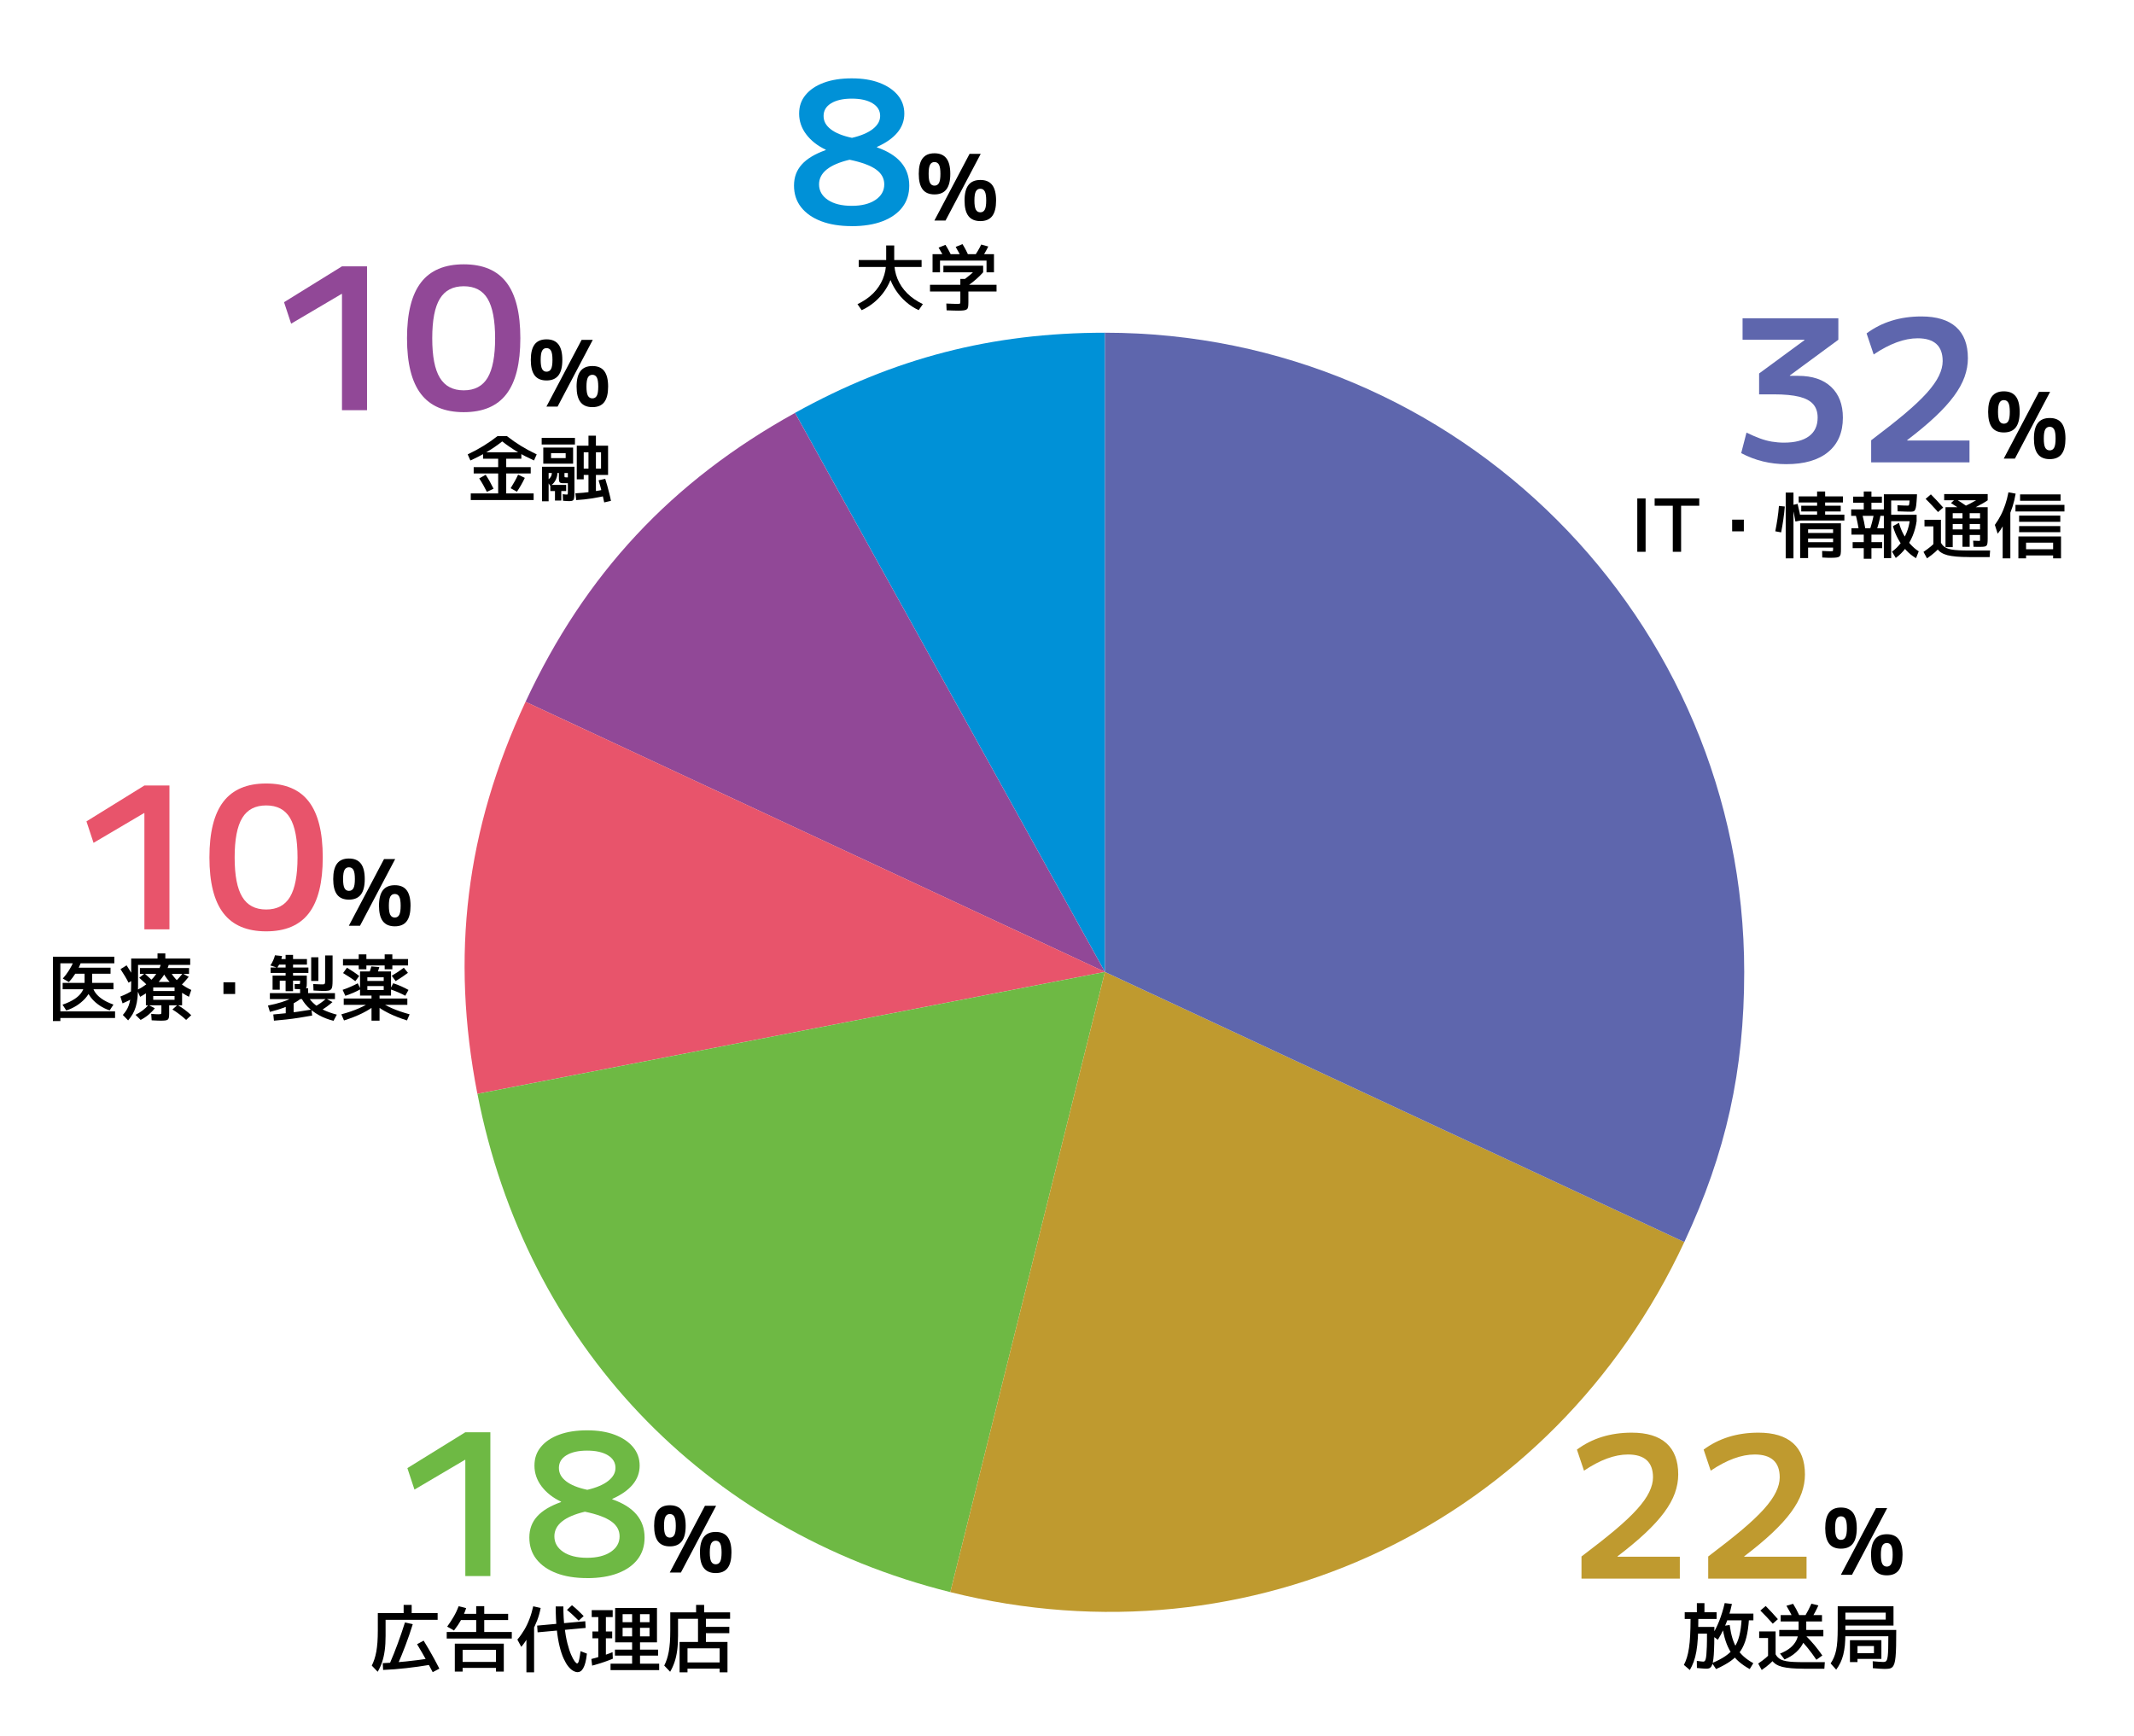
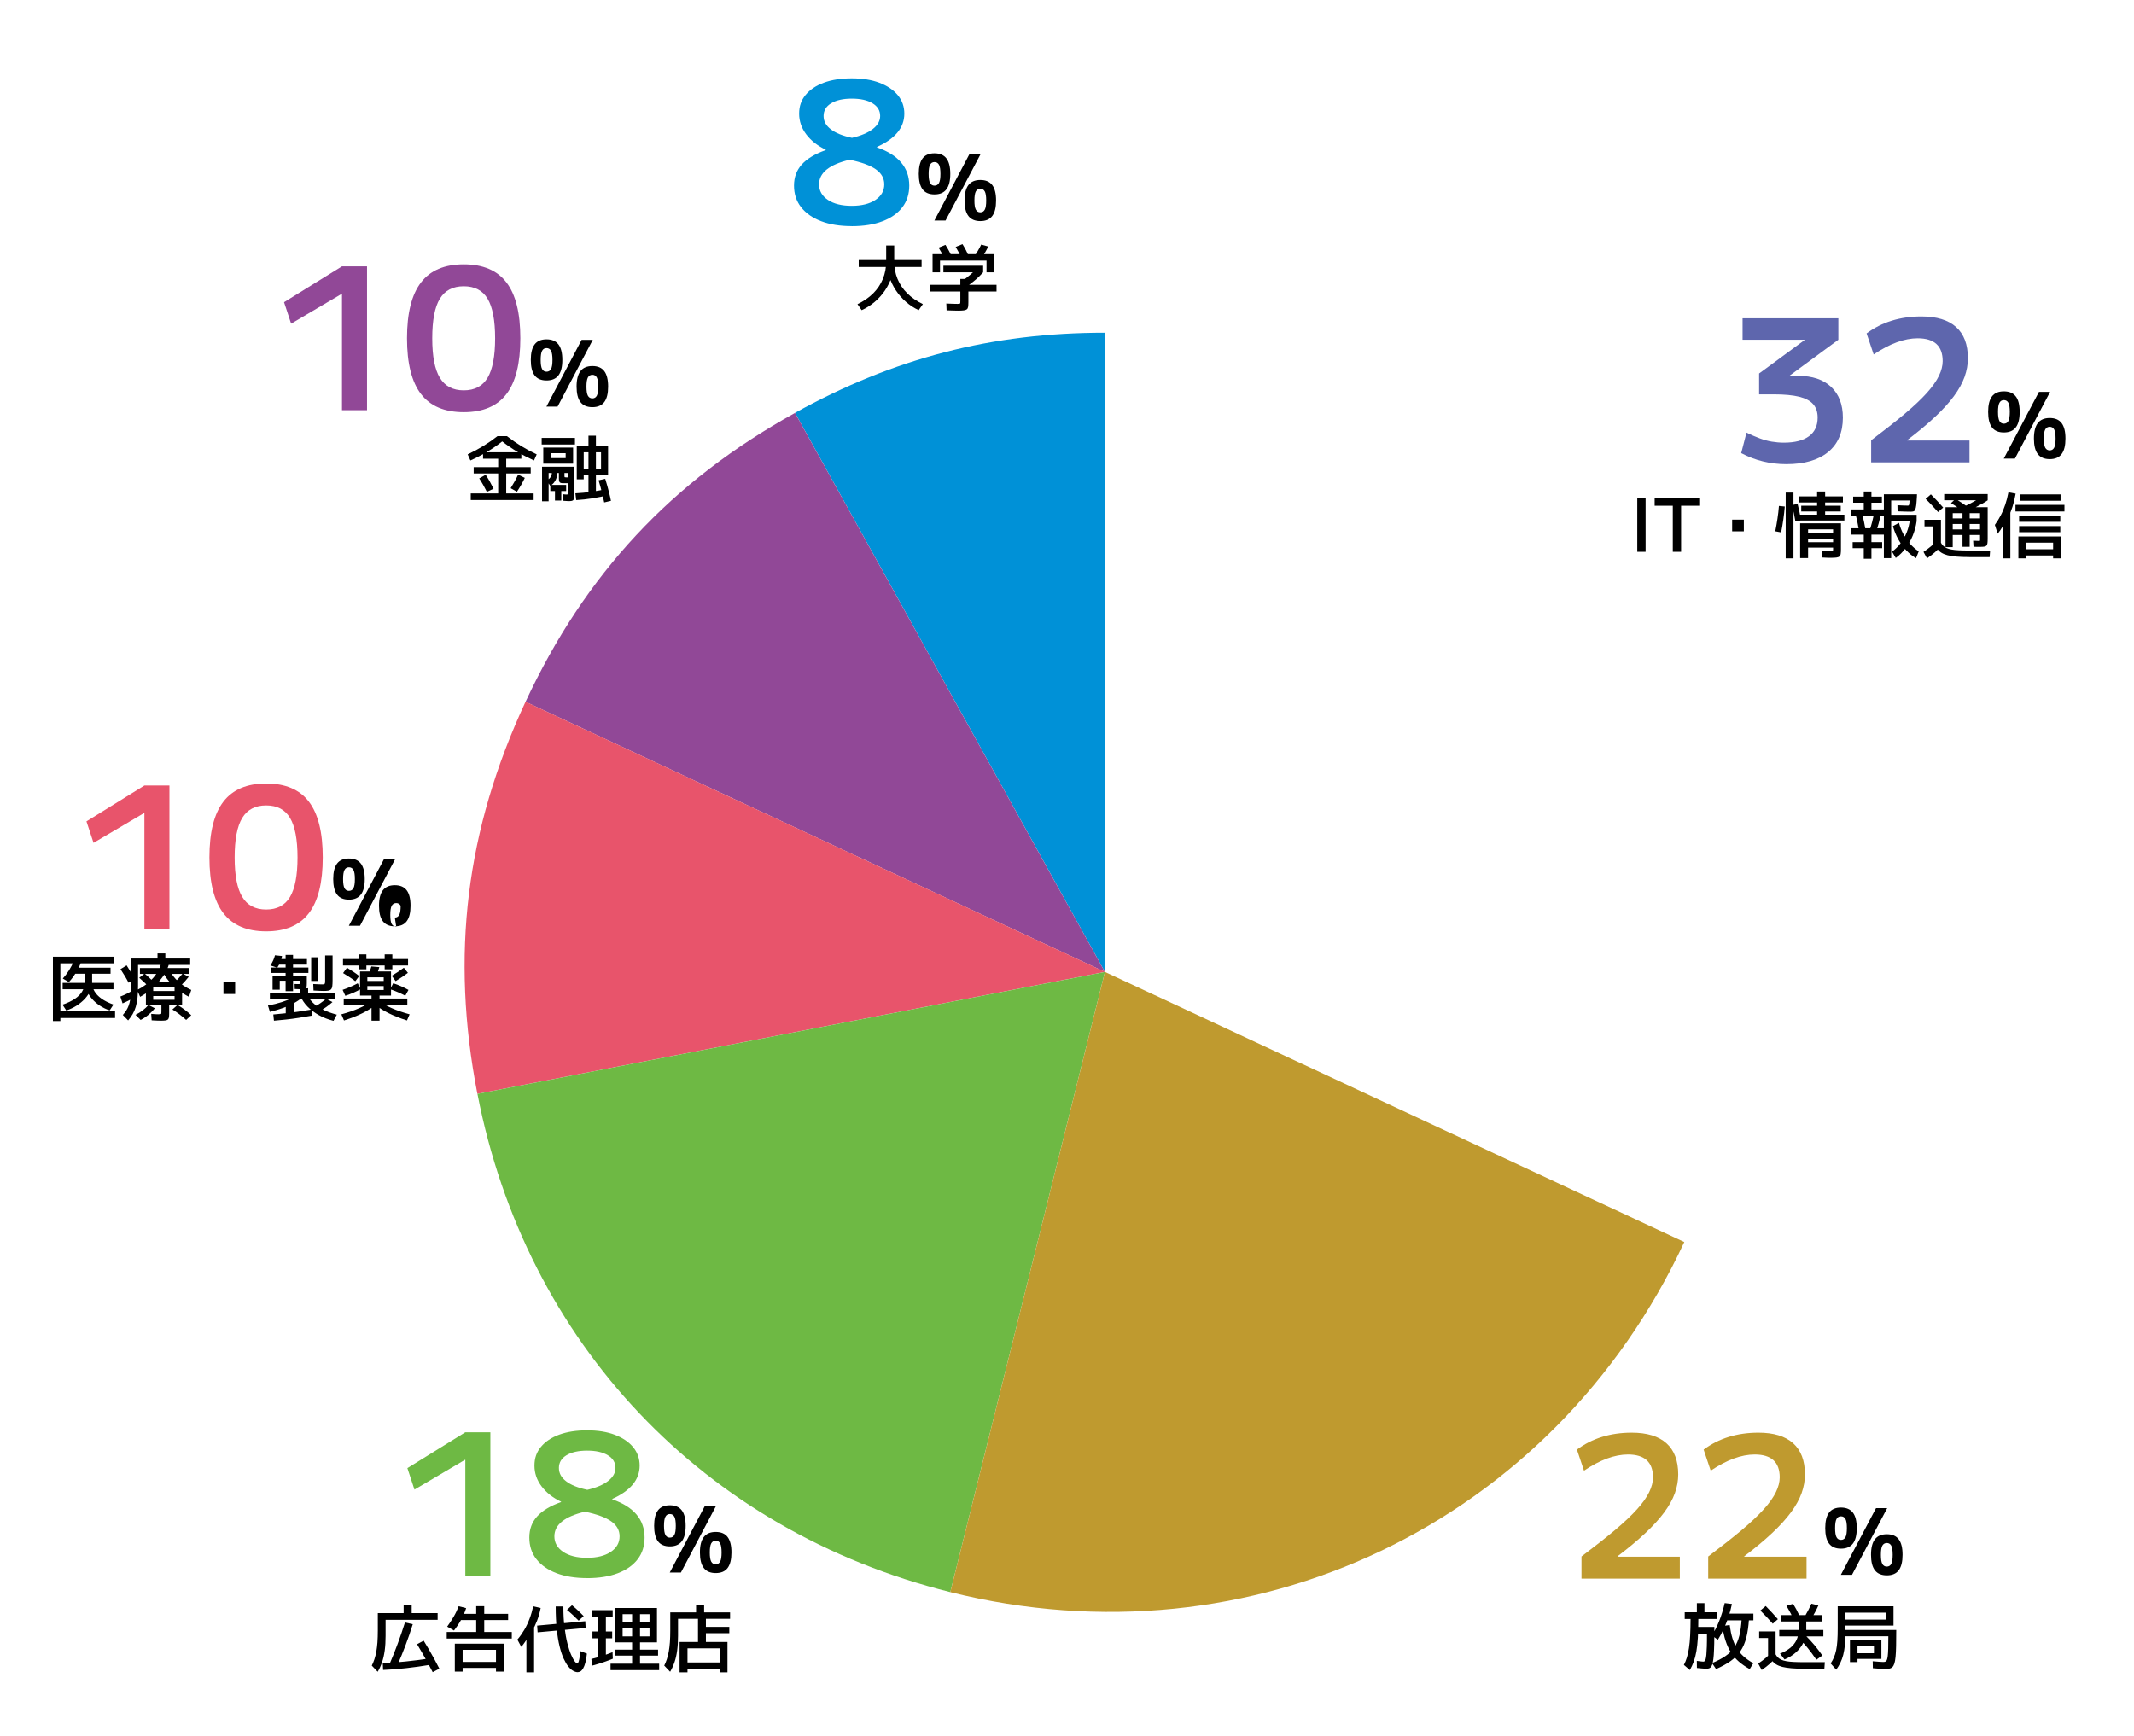
<svg xmlns="http://www.w3.org/2000/svg" id="_レイヤー_1" data-name="レイヤー_1" width="467" height="380" version="1.1" viewBox="0 0 467 380">
  <defs>
    <style>
      .st0 {
        fill: #914897;
      }

      .st1 {
        fill: #e8546b;
      }

      .st2 {
        fill: #bf9a2f;
      }

      .st3 {
        fill: #5e66ad;
      }

      .st4 {
        fill: #6eb944;
      }

      .st5 {
        fill: #0091d7;
      }
    </style>
  </defs>
  <g>
    <path class="st5" d="M241.8,212.72l-67.82-122.36c21.62-11.99,43.1-17.54,67.82-17.54v139.9Z" />
    <path class="st0" d="M241.8,212.72l-126.79-59.12c13.06-28.01,31.94-48.25,58.97-63.23l67.82,122.36Z" />
    <path class="st1" d="M241.8,212.72l-137.33,26.69c-5.9-30.34-2.52-57.81,10.54-85.82l126.79,59.12Z" />
    <path class="st4" d="M241.8,212.72l-33.84,135.74c-53.98-13.46-92.87-54.44-103.48-109.05l137.33-26.69Z" />
    <path class="st2" d="M241.8,212.72l126.79,59.12c-28.73,61.62-94.66,93.07-160.63,76.62l33.84-135.74Z" />
-     <path class="st3" d="M241.8,212.72V72.82c77.26,0,139.9,62.63,139.9,139.9,0,21.63-3.96,39.52-13.11,59.12l-126.79-59.12Z" />
  </g>
  <g>
    <path d="M358.3,120.77v-11.68h1.82v11.68h-1.82Z" />
    <path d="M366.07,120.77v-10.08h-3.97v-1.6h9.76v1.6h-3.97v10.08h-1.82Z" />
    <path d="M379.06,116.29v-2.56h2.56v2.56h-2.56Z" />
    <path d="M389.78,116.52l-1.28-.24c.18-.91.34-1.83.48-2.76s.25-1.86.32-2.79l1.28.13c-.08.94-.18,1.89-.32,2.85-.14.96-.3,1.9-.48,2.82ZM390.78,122.21v-14.4h1.7v14.4h-1.7ZM392.9,114.13c-.1-.58-.21-1.17-.33-1.78-.12-.61-.25-1.21-.39-1.8l1.2-.27c.15.59.29,1.19.42,1.82s.24,1.22.34,1.8l-1.23.24ZM393.46,113.92v-1.28h4.19v-.7h-3.47v-1.25h3.47v-.72h-4.03v-1.33h4.03v-1.07h1.76v1.07h3.89v1.33h-3.89v.72h3.41v1.25h-3.41v.7h4.21v1.28h-10.16ZM393.94,122.13v-7.6h8.93v5.68c0,.43-.02.77-.06,1.02-.04.26-.14.44-.28.56-.14.12-.36.19-.64.23-.28.04-.66.06-1.14.06-.17,0-.4,0-.7,0-.29,0-.72-.02-1.27-.06l-.03-1.44c.46.02.82.04,1.1.05.27.01.49.02.66.02.21,0,.37,0,.46-.02.09-.01.14-.05.16-.1.02-.06.02-.16.02-.31v-.37h-5.47v-1.18h5.47v-.8h-5.47v-1.22h5.47v-.8h-5.47v6.29h-1.73Z" />
    <path d="M405.11,112.9v-1.41h2.75v-1.47h-2.32v-1.33h2.32v-1.12h1.68v1.12h2.29v1.33h-2.29v1.47h2.83v1.41h-7.26ZM407.86,122.29v-2.32h-2.43v-1.31h2.43v-1.65h-2.69v-1.39h7.2v1.39h-2.83v1.65h2.35v1.31h-2.35v2.32h-1.68ZM406.87,116.42c-.11-.64-.23-1.29-.36-1.94-.13-.66-.28-1.29-.44-1.91l1.38-.37c.16.63.31,1.27.45,1.92.14.65.26,1.3.37,1.95l-1.39.35ZM410.49,116.52l-1.38-.37c.21-.59.41-1.22.58-1.9s.33-1.38.46-2.1l1.46.26c-.14.74-.3,1.45-.49,2.15s-.4,1.35-.63,1.96ZM412.26,122.15v-13.97h7.25l-.03.67c-.04.74-.09,1.31-.14,1.74-.05.42-.13.73-.22.94s-.21.33-.36.38c-.15.05-.34.08-.58.08-.27,0-.65,0-1.14-.02-.5-.02-1.09-.03-1.78-.06l-.03-1.33c.49.02.94.04,1.34.06.4.02.7.02.9.02.08,0,.15,0,.19-.02.04-.02.08-.06.1-.12.03-.06.05-.17.07-.33.02-.15.04-.37.06-.65h-4.03v3.12h5.57v1.41h-5.57v8.08h-1.6ZM414.87,122.12l-.82-1.39c.71-.51,1.34-1.13,1.88-1.84.54-.71.98-1.51,1.33-2.38.35-.87.58-1.8.7-2.79l1.47.35c-.16,1.12-.45,2.18-.86,3.18-.41,1-.93,1.91-1.55,2.73s-1.34,1.54-2.15,2.14ZM419.29,122.16c-.76-.44-1.47-1.01-2.13-1.71-.66-.7-1.24-1.51-1.74-2.41-.5-.9-.9-1.86-1.18-2.89l1.33-.72c.22.86.55,1.7.98,2.5.43.8.93,1.52,1.5,2.16.58.64,1.19,1.17,1.84,1.58l-.59,1.49Z" />
    <path d="M421.7,122.2l-.77-1.41c.61-.41,1.15-.81,1.64-1.22s.93-.85,1.34-1.32l.94,1.17c-.41.49-.86.96-1.38,1.42-.51.45-1.1.91-1.78,1.37ZM423.1,119.25v-4.05h-1.95v-1.44h3.6v5.49h-1.65ZM424.12,112.07c-.45-.5-.9-.99-1.34-1.47s-.91-.95-1.38-1.41l1.15-.99c.46.46.91.93,1.36,1.41.45.48.89.97,1.33,1.47l-1.12.99ZM430.9,121.92c-1.04,0-1.95-.03-2.73-.1s-1.43-.17-1.97-.3c-.54-.14-.99-.33-1.36-.56s-.67-.52-.91-.86-.45-.75-.62-1.22l1.41-.14c.15.28.32.52.52.71s.44.36.73.5c.29.13.65.24,1.09.32s.98.14,1.62.17c.64.03,1.41.05,2.3.05h4.53l-.1,1.44h-4.51ZM425.46,109.49v-1.36h9.52v1.36h-9.52ZM425.75,119.73v-8.72h9.23v6.88c0,.42-.02.75-.05.99-.03.25-.1.42-.21.54s-.27.18-.5.22c-.22.03-.53.05-.93.05-.14,0-.34,0-.6,0-.26,0-.53-.01-.81-.02l-.08-1.33c.34.01.62.02.85.03.22.01.36.02.4.02.1,0,.16,0,.2-.02.04-.02.06-.06.06-.13,0-.07,0-.18,0-.34v-.82h-5.98v-1.22h5.98v-1.18h-5.98v-1.22h5.98v-1.15h-2.27v7.36h-1.57v-7.36h-2.14v7.44h-1.6ZM429.67,111.92c-.47-.33-.93-.65-1.38-.95-.45-.3-.9-.59-1.34-.86l.99-.93c.44.27.88.55,1.34.85s.92.61,1.38.94l-.99.94ZM430.78,111.73l-1.14-.8c.53-.23,1.04-.48,1.53-.73.48-.25.94-.5,1.36-.75.42-.25.8-.49,1.13-.73l1.33.77c-.23.17-.58.39-1.03.65-.45.26-.96.53-1.51.82s-1.11.54-1.66.78Z" />
    <path d="M437.16,116.8l-.61-1.92c.49-.67.92-1.38,1.3-2.11s.7-1.52.98-2.34c.28-.83.51-1.72.69-2.68l1.58.29c-.17,1.01-.4,1.97-.69,2.87-.29.9-.62,1.72-.99,2.46l-.08-.37c-.12.32-.26.65-.42.99-.17.34-.35.69-.54,1.03-.2.35-.4.67-.61.98-.21.3-.41.57-.6.81ZM438.26,122.21v-10.21h1.68v10.21h-1.68ZM441.06,111.94v-1.44h10.72v1.44h-10.72ZM441.7,122.21v-4.8h9.33v4.8h-1.73v-.64h-5.92v-1.36h5.92v-1.44h-5.92v3.44h-1.68ZM441.86,114.21v-1.36h9.01v1.36h-9.01ZM441.86,116.48v-1.34h9.01v1.34h-9.01ZM442.07,109.6v-1.39h8.86v1.39h-8.86Z" />
  </g>
  <g>
    <path class="st3" d="M390.92,101.59c-3.54,0-6.83-.8-9.88-2.42l1.16-4.49c1.06.52,2.04.94,2.93,1.27.89.33,1.77.57,2.63.71.86.14,1.74.22,2.63.22,2.39,0,4.21-.47,5.48-1.4,1.26-.93,1.9-2.29,1.9-4.08,0-1.21-.32-2.18-.97-2.93-.65-.75-1.67-1.29-3.06-1.64-1.4-.34-3.24-.52-5.54-.52h-3.24v-4.57l9.92-7.29v-.09h-13.54v-4.7h20.96v4.7l-10.61,7.81v.09h1.81c3.11,0,5.51.81,7.22,2.42,1.71,1.61,2.57,3.85,2.57,6.73,0,3.25-1.08,5.76-3.23,7.53-2.16,1.77-5.21,2.65-9.14,2.65Z" />
    <path class="st3" d="M409.47,96.37c2.9-2.19,5.36-4.13,7.38-5.82,2.01-1.7,3.62-3.22,4.83-4.57,1.21-1.35,2.08-2.59,2.63-3.73.55-1.14.82-2.21.82-3.21,0-3.33-1.83-5-5.48-5-2.9,0-6.11,1.18-9.62,3.54l-1.55-4.61c3.33-2.47,7.33-3.71,11.99-3.71,3.33,0,5.87.77,7.59,2.31,1.72,1.54,2.59,3.82,2.59,6.84,0,1.35-.24,2.71-.73,4.08-.49,1.37-1.27,2.77-2.33,4.21-1.06,1.44-2.44,2.95-4.12,4.53-1.68,1.58-3.72,3.28-6.1,5.09v.09h13.63v4.79h-21.52v-4.79Z" />
    <path d="M438.52,94.65c-1.17,0-2.04-.37-2.6-1.11-.56-.74-.84-1.87-.84-3.39s.28-2.65.84-3.39c.56-.74,1.43-1.11,2.6-1.11s2.04.37,2.61,1.11c.57.74.85,1.87.85,3.39s-.28,2.65-.85,3.39c-.57.74-1.44,1.11-2.61,1.11ZM438.52,92.73c.45,0,.78-.2.99-.59.21-.39.31-1.06.31-1.99s-.1-1.6-.31-1.99c-.21-.39-.54-.59-.99-.59s-.76.2-.97.59c-.21.39-.31,1.06-.31,1.99s.1,1.6.31,1.99c.21.39.53.59.97.59ZM438.5,100.37l7.7-14.6h2.44l-7.7,14.6h-2.44ZM448.56,100.49c-1.17,0-2.04-.37-2.61-1.11-.57-.74-.85-1.87-.85-3.39s.28-2.65.85-3.39c.57-.74,1.44-1.11,2.61-1.11s2.04.37,2.6,1.11c.56.74.84,1.87.84,3.39s-.28,2.65-.84,3.39c-.56.74-1.43,1.11-2.6,1.11ZM448.56,98.57c.44,0,.76-.2.97-.59.21-.39.31-1.06.31-1.99s-.1-1.6-.31-1.99c-.21-.39-.53-.59-.97-.59s-.78.2-.99.59c-.21.39-.31,1.06-.31,1.99s.1,1.6.31,1.99c.21.39.54.59.99.59Z" />
  </g>
  <g>
    <path d="M369.8,365.51l-1.3-1.12c.26-.48.47-1.02.66-1.62s.33-1.29.45-2.07c.12-.78.21-1.7.26-2.74s.09-2.25.09-3.62h-1.28v-1.47h2.66v-2h1.66v2h2.66v1.47h-4c0,1.58-.04,2.95-.1,4.1-.07,1.16-.18,2.16-.33,3.01-.15.85-.34,1.59-.58,2.24-.24.65-.52,1.25-.85,1.82ZM373.45,365.22c-.11,0-.28,0-.51-.02-.24-.02-.49-.03-.78-.06s-.55-.05-.81-.08l-.02-1.55c.32.04.61.08.87.11.26.03.43.05.52.05.12,0,.22-.03.31-.1s.17-.21.23-.43c.06-.22.12-.55.16-.99.04-.44.07-1.04.1-1.78s.03-1.69.03-2.82h-2.7v-1.47h4.32c0,1.4-.01,2.59-.03,3.59-.02,1-.06,1.83-.1,2.5-.05.67-.11,1.21-.2,1.62-.08.41-.19.72-.32.92-.13.2-.28.34-.46.41s-.38.1-.62.1ZM375.93,358.9l-1.3-.99c.59-.89,1.12-1.92,1.59-3.11.47-1.19.88-2.5,1.21-3.94l1.58.19c-.18.91-.42,1.82-.73,2.75-.3.93-.66,1.83-1.06,2.7-.4.87-.83,1.67-1.3,2.41ZM375.54,365.3l-.88-1.31c1.16-.48,2.14-.99,2.94-1.54.79-.54,1.44-1.17,1.93-1.89.49-.71.86-1.58,1.11-2.59.25-1.01.42-2.23.5-3.66l1.6.05c-.1,1.56-.29,2.9-.58,4.04-.29,1.14-.71,2.12-1.26,2.94s-1.26,1.55-2.14,2.18-1.96,1.22-3.22,1.78ZM382.9,365.3c-.91-.5-1.7-1.05-2.37-1.63s-1.25-1.25-1.72-1.99c-.47-.74-.87-1.59-1.18-2.54-.31-.95-.55-2.04-.74-3.26l1.63-.22c.15,1.11.35,2.09.61,2.93s.59,1.59.99,2.23.9,1.22,1.48,1.74,1.28,1,2.09,1.46l-.8,1.3ZM377.31,354.63v-1.47h6.4v1.47h-6.4Z" />
    <path d="M385.53,365.5l-.77-1.41c.61-.41,1.16-.81,1.64-1.22s.93-.85,1.34-1.32l.94,1.17c-.41.49-.86.96-1.38,1.42-.51.45-1.1.91-1.78,1.37ZM386.92,362.55v-4.05h-1.95v-1.44h3.6v5.49h-1.65ZM387.95,355.37c-.45-.5-.9-.99-1.34-1.47-.45-.48-.91-.95-1.38-1.41l1.17-.99c.46.46.91.93,1.35,1.41s.88.97,1.32,1.47l-1.12.99ZM394.73,365.22c-1.05,0-1.96-.03-2.73-.1s-1.43-.17-1.97-.3c-.54-.14-.99-.33-1.36-.56-.37-.23-.67-.52-.91-.86-.24-.34-.45-.75-.62-1.22l1.41-.14c.15.28.32.52.52.71s.44.36.73.5c.29.13.65.24,1.09.32.44.08.98.14,1.62.17.64.03,1.41.05,2.3.05h4.53l-.1,1.44h-4.51ZM389.37,358.15v-1.41h9.65v1.41h-9.65ZM390.52,363.19l-.98-1.28c.91-.35,1.66-.78,2.26-1.27.6-.5,1.05-1.07,1.35-1.71.3-.65.45-1.37.45-2.18v-1.87h-3.92v-1.39h9.04v1.39h-3.44v1.87c0,.94-.19,1.82-.58,2.65-.38.83-.93,1.56-1.64,2.21-.71.65-1.56,1.18-2.55,1.59ZM392.27,353.93c-.2-.44-.42-.87-.65-1.29-.23-.42-.46-.82-.68-1.19l1.46-.43c.23.37.46.77.69,1.19.22.42.44.85.64,1.29l-1.46.43ZM397.5,363.27c-.63-.93-1.25-1.77-1.86-2.53-.61-.76-1.2-1.41-1.77-1.97l1.2-.88c.69.68,1.35,1.4,1.98,2.14.62.75,1.21,1.52,1.75,2.3l-1.3.93ZM396.44,354.22l-1.5-.4c.28-.47.54-.95.79-1.43.25-.49.48-.95.68-1.4l1.52.38c-.2.46-.43.93-.69,1.42s-.52.96-.8,1.43Z" />
    <path d="M401.83,365.43l-1.22-1.36c.29-.43.53-.87.73-1.34s.36-.99.48-1.57c.12-.58.21-1.26.26-2.02.05-.77.08-1.67.08-2.72v-4.86h12.21v4.22h-10.53v-1.31h8.83v-1.52h-8.83v4.59c0,.94-.04,1.79-.11,2.55-.08.76-.2,1.46-.36,2.1s-.38,1.22-.63,1.74c-.26.53-.56,1.03-.91,1.5ZM412.36,365.27c-.2,0-.52-.01-.96-.04-.44-.03-.96-.07-1.55-.12l-.03-1.52c.5.04.95.08,1.36.11.41.03.71.05.91.05s.35-.02.49-.07c.13-.05.24-.17.33-.35.08-.19.15-.48.2-.89s.08-.96.1-1.66c.02-.7.03-1.59.03-2.66h-10.27v-1.38h12c0,1.37-.01,2.53-.03,3.49-.02.96-.06,1.75-.12,2.38s-.15,1.12-.26,1.48c-.12.36-.27.63-.46.8-.19.17-.43.28-.71.32-.28.04-.62.06-1.02.06ZM404.84,363.78v-4.8h6.88v4.1h-5.23v-1.25h3.6v-1.57h-3.6v3.52h-1.65Z" />
  </g>
  <g>
    <path class="st2" d="M346.08,340.67c2.9-2.19,5.36-4.13,7.38-5.82,2.01-1.7,3.62-3.22,4.83-4.57,1.21-1.35,2.08-2.59,2.63-3.73.55-1.14.82-2.21.82-3.21,0-3.33-1.83-5-5.48-5-2.9,0-6.11,1.18-9.62,3.54l-1.55-4.61c3.33-2.47,7.33-3.71,11.99-3.71,3.33,0,5.87.77,7.59,2.31,1.72,1.54,2.59,3.82,2.59,6.84,0,1.35-.24,2.71-.73,4.08-.49,1.37-1.27,2.77-2.33,4.21-1.06,1.44-2.44,2.95-4.12,4.53-1.68,1.58-3.72,3.28-6.1,5.09v.09h13.63v4.79h-21.52v-4.79Z" />
    <path class="st2" d="M373.81,340.67c2.9-2.19,5.36-4.13,7.38-5.82,2.01-1.7,3.62-3.22,4.83-4.57,1.21-1.35,2.08-2.59,2.63-3.73.55-1.14.82-2.21.82-3.21,0-3.33-1.83-5-5.48-5-2.9,0-6.11,1.18-9.62,3.54l-1.55-4.61c3.33-2.47,7.33-3.71,11.99-3.71,3.33,0,5.87.77,7.59,2.31,1.72,1.54,2.59,3.82,2.59,6.84,0,1.35-.24,2.71-.73,4.08-.49,1.37-1.27,2.77-2.33,4.21-1.06,1.44-2.44,2.95-4.12,4.53-1.68,1.58-3.72,3.28-6.1,5.09v.09h13.63v4.79h-21.52v-4.79Z" />
    <path d="M402.87,338.95c-1.17,0-2.04-.37-2.6-1.11-.56-.74-.84-1.87-.84-3.39s.28-2.65.84-3.39c.56-.74,1.43-1.11,2.6-1.11s2.04.37,2.61,1.11c.57.74.85,1.87.85,3.39s-.28,2.65-.85,3.39c-.57.74-1.44,1.11-2.61,1.11ZM402.87,337.03c.45,0,.78-.2.99-.59.21-.39.31-1.06.31-1.99s-.1-1.6-.31-1.99c-.21-.39-.54-.59-.99-.59s-.76.2-.97.59c-.21.39-.31,1.06-.31,1.99s.1,1.6.31,1.99c.21.39.53.59.97.59ZM402.85,344.67l7.7-14.6h2.44l-7.7,14.6h-2.44ZM412.91,344.79c-1.17,0-2.04-.37-2.61-1.11-.57-.74-.85-1.87-.85-3.39s.28-2.65.85-3.39c.57-.74,1.44-1.11,2.61-1.11s2.04.37,2.6,1.11c.56.74.84,1.87.84,3.39s-.28,2.65-.84,3.39c-.56.74-1.43,1.11-2.6,1.11ZM412.91,342.87c.44,0,.76-.2.97-.59.21-.39.31-1.06.31-1.99s-.1-1.6-.31-1.99c-.21-.39-.53-.59-.97-.59s-.78.2-.99.59c-.21.39-.31,1.06-.31,1.99s.1,1.6.31,1.99c.21.39.54.59.99.59Z" />
  </g>
  <g>
    <path d="M82.64,365.88l-1.28-1.34c.21-.42.4-.87.57-1.38.17-.5.3-1.06.42-1.67.11-.61.19-1.3.25-2.06.05-.76.08-1.6.08-2.54v-3.84h5.65v-1.79h1.76v1.79h5.68v1.47h-11.39v3.49c0,1.19-.06,2.27-.19,3.22-.13.95-.32,1.8-.58,2.56-.26.76-.58,1.46-.96,2.1ZM83.84,365.5l-.08-1.49c1.6-.06,3.27-.19,5.02-.37,1.74-.18,3.5-.4,5.26-.67l.14,1.39c-1.8.3-3.57.55-5.3.74-1.73.2-3.41.33-5.03.39ZM86.97,364.44l-1.63-.46c.58-1.32,1.14-2.74,1.7-4.26.56-1.51,1.09-3.06,1.58-4.62l1.71.38c-.49,1.58-1.02,3.13-1.6,4.65-.58,1.52-1.16,2.96-1.76,4.31ZM94.69,365.98c-.32-.63-.67-1.3-1.06-2.01-.39-.71-.79-1.42-1.19-2.13-.41-.71-.79-1.37-1.17-1.98l1.44-.78c.38.62.78,1.28,1.19,1.99.41.71.81,1.42,1.2,2.14.39.71.74,1.38,1.05,2l-1.46.77Z" />
    <path d="M97.76,358.62v-1.44h6.45v-2.61h-3.62v-1.36h3.62v-1.68h1.76v1.68h5.23v1.36h-5.23v2.61h6.03v1.44h-14.24ZM99.35,356.86l-1.49-.85c.51-.69.98-1.42,1.42-2.17s.8-1.52,1.1-2.3l1.63.43c-.28.87-.65,1.73-1.1,2.55-.46.83-.98,1.6-1.55,2.33ZM99.53,365.85v-6.11h10.72v6.11h-1.71v-.8h-7.3v-1.31h7.3v-2.66h-7.3v4.77h-1.71Z" />
    <path d="M114.07,360.43l-.85-1.58c.58-.68,1.08-1.4,1.52-2.14s.82-1.55,1.14-2.4c.33-.85.59-1.77.81-2.75l1.63.37c-.19.98-.45,1.9-.78,2.76-.33.86-.71,1.65-1.14,2.38v-.48c-.13.32-.28.65-.46,1-.18.35-.38.69-.58,1.04s-.42.67-.64.98c-.22.31-.43.59-.65.83ZM115.2,366.01v-10.02h1.68v10.02h-1.68ZM117.65,357.26l-.1-1.47,10.53-.96.08,1.47-10.51.96ZM126.4,365.98c-.29,0-.61-.1-.96-.29s-.71-.51-1.06-.94c-.36-.44-.7-1.02-1.03-1.74s-.63-1.62-.89-2.68c-.26-1.06-.47-2.31-.62-3.76-.15-1.45-.23-3.11-.23-4.98h1.68c0,1.71.08,3.23.25,4.58.17,1.34.38,2.51.63,3.5.26.99.52,1.81.8,2.46.28.65.54,1.14.78,1.46.24.32.42.48.55.48.08,0,.16-.06.23-.17.07-.11.15-.36.23-.74.08-.38.18-.97.29-1.78l1.39.54c-.09.8-.2,1.46-.34,1.99s-.31.94-.49,1.25c-.18.3-.37.52-.58.64-.2.12-.41.18-.62.18ZM126.63,354.7c-.4-.41-.82-.82-1.27-1.23-.45-.42-.88-.79-1.29-1.12l1.1-1.02c.43.34.86.72,1.3,1.13.44.41.86.82,1.26,1.24l-1.1,1.01Z" />
    <path d="M129.59,364.57l-.18-1.47c.49-.13,1-.27,1.52-.42.52-.15,1.05-.31,1.58-.5.53-.18,1.04-.37,1.54-.58l.06,1.44c-.49.2-1,.4-1.52.58-.52.19-1.04.36-1.54.51-.51.15-.99.3-1.46.42ZM130.93,362.97v-4.4h-1.28v-1.49h1.28v-3.15h-1.44v-1.52h4.59v1.52h-1.49v3.15h1.38v1.49h-1.38v4.4h-1.66ZM133.61,365.53v-1.41h4.72v-1.76h-3.76v-1.31h3.76v-4.77h-2.08v-1.23h2.08v-1.76h1.73v1.76h2.08v-1.76h-5.89v6.16h-1.63v-7.52h9.15v7.52h-7.52v-1.31h5.89v-1.86h-2.08v4.77h3.95v1.31h-3.95v1.76h4.19v1.41h-10.64Z" />
    <path d="M146.64,365.88l-1.28-1.34c.21-.42.4-.87.57-1.38.17-.5.3-1.06.42-1.67.11-.61.19-1.3.25-2.06.05-.76.08-1.6.08-2.54v-4h5.65v-1.63h1.76v1.63h5.68v1.41h-11.39v3.71c0,1.19-.06,2.27-.19,3.22-.13.95-.32,1.8-.58,2.56-.26.76-.58,1.46-.96,2.1ZM148.72,366.01v-6.64h4.03v-5.28h1.73v1.97h5.12v1.39h-5.12v1.92h4.72v6.64h-1.71v-.8h-7.04v-1.36h7.04v-3.09h-7.04v5.25h-1.73Z" />
  </g>
  <g>
    <path class="st4" d="M101.83,344.96v-25.45h-.09l-11.04,6.51-1.55-4.7,12.68-7.85h5.48v31.48h-5.48Z" />
    <path class="st4" d="M128.48,345.39c-2.59,0-4.82-.36-6.71-1.08s-3.34-1.74-4.38-3.06c-1.04-1.32-1.55-2.9-1.55-4.74s.57-3.35,1.7-4.61c1.14-1.27,2.88-2.31,5.24-3.15v-.09c-1.81-.86-3.23-1.98-4.27-3.36-1.04-1.38-1.55-2.89-1.55-4.53s.47-2.95,1.42-4.1c.95-1.15,2.28-2.04,3.99-2.67,1.71-.63,3.74-.95,6.1-.95s4.35.32,6.06.97c1.71.65,3.05,1.55,4.01,2.7.96,1.15,1.44,2.5,1.44,4.05s-.51,2.94-1.53,4.16c-1.02,1.22-2.51,2.26-4.46,3.13v.09c4.71,1.64,7.07,4.43,7.07,8.37,0,1.84-.5,3.42-1.51,4.74-1.01,1.32-2.45,2.34-4.33,3.06s-4.13,1.08-6.75,1.08ZM128.48,340.95c2.16,0,3.88-.43,5.17-1.29,1.29-.86,1.94-2,1.94-3.41,0-1.32-.61-2.42-1.83-3.28-1.22-.86-3.14-1.57-5.76-2.11-4.46,1.06-6.68,2.86-6.68,5.39,0,1.41.65,2.54,1.94,3.41,1.29.86,3.03,1.29,5.22,1.29ZM128.52,326.07c1.98-.46,3.51-1.11,4.57-1.94,1.06-.83,1.6-1.78,1.6-2.85,0-1.18-.56-2.11-1.68-2.78-1.12-.68-2.63-1.01-4.53-1.01s-3.4.34-4.51,1.01c-1.11.68-1.66,1.6-1.66,2.78s.52,2.09,1.57,2.91c1.05.82,2.59,1.44,4.64,1.88Z" />
    <path d="M146.59,338.45c-1.17,0-2.04-.37-2.6-1.11-.56-.74-.84-1.87-.84-3.39s.28-2.65.84-3.39c.56-.74,1.43-1.11,2.6-1.11s2.04.37,2.61,1.11c.57.74.85,1.87.85,3.39s-.28,2.65-.85,3.39c-.57.74-1.44,1.11-2.61,1.11ZM146.59,336.53c.45,0,.78-.2.99-.59.21-.39.31-1.06.31-1.99s-.1-1.6-.31-1.99c-.21-.39-.54-.59-.99-.59s-.76.2-.97.59c-.21.39-.31,1.06-.31,1.99s.1,1.6.31,1.99c.21.39.53.59.97.59ZM146.57,344.17l7.7-14.6h2.44l-7.7,14.6h-2.44ZM156.63,344.29c-1.17,0-2.04-.37-2.61-1.11-.57-.74-.85-1.87-.85-3.39s.28-2.65.85-3.39c.57-.74,1.44-1.11,2.61-1.11s2.04.37,2.6,1.11c.56.74.84,1.87.84,3.39s-.28,2.65-.84,3.39c-.56.74-1.43,1.11-2.6,1.11ZM156.63,342.37c.44,0,.76-.2.97-.59.21-.39.31-1.06.31-1.99s-.1-1.6-.31-1.99c-.21-.39-.53-.59-.97-.59s-.78.2-.99.59c-.21.39-.31,1.06-.31,1.99s.1,1.6.31,1.99c.21.39.54.59.99.59Z" />
  </g>
  <g>
    <path d="M11.58,223.47v-14.08h13.44v1.44h-11.81v10.53h11.97v1.44h-11.97v.67h-1.63ZM14.5,221.15l-.82-1.26c1.11-.38,2.02-.82,2.73-1.3.71-.48,1.24-1.02,1.58-1.61.35-.59.52-1.22.52-1.9v-1.97h-2.59v-1.31h8.27v1.31h-4.03v1.97c0,.59-.14,1.18-.41,1.78-.27.6-.66,1.17-1.17,1.73-.51.55-1.11,1.05-1.8,1.5-.69.44-1.46.8-2.29,1.08ZM13.71,216.51v-1.39h11.12v1.39h-11.12ZM15.07,214.94l-1.33-.77c.5-.55.95-1.15,1.36-1.8.4-.65.76-1.31,1.06-2.01l1.52.38c-.3.78-.67,1.52-1.1,2.22-.44.7-.94,1.36-1.5,1.97ZM24.02,221.15c-.8-.27-1.53-.62-2.19-1.06-.66-.44-1.23-.93-1.7-1.48-.47-.55-.83-1.13-1.09-1.74-.26-.61-.38-1.21-.38-1.81h1.5c0,.66.17,1.29.5,1.88.34.59.85,1.13,1.54,1.62.69.49,1.57.93,2.63,1.31l-.82,1.26Z" />
    <path d="M26.82,219.6l-.48-1.49c.55-.21,1.07-.44,1.54-.68.47-.24.89-.49,1.25-.74l.53,1.38c-.37.27-.8.53-1.28.79s-1,.51-1.55.74ZM28.13,215.07c-.23-.46-.5-.94-.8-1.44s-.62-1.01-.96-1.52l1.34-.83c.34.52.66,1.03.95,1.53s.56.98.81,1.45l-1.34.82ZM28.03,223.32l-1.15-1.18c.3-.34.55-.67.76-1,.21-.33.38-.68.52-1.06s.25-.81.33-1.3c.08-.49.14-1.07.17-1.75.03-.68.05-1.47.05-2.39v-4.85h5.76v-1.12h1.71v1.12h5.44v1.39h-11.41v4.58c0,.99-.04,1.86-.12,2.61s-.21,1.41-.38,1.99c-.18.58-.4,1.11-.68,1.59-.28.48-.61.94-.99,1.38ZM30.78,223.23l-1.12-1.12c.57-.28,1.09-.61,1.58-.98.49-.38.91-.77,1.25-1.18l1.39.72c-.37.49-.83.96-1.38,1.42-.54.45-1.12.83-1.73,1.14ZM30.66,218.16l-.64-1.49c.69-.34,1.33-.73,1.91-1.17.58-.44,1.1-.92,1.56-1.44.46-.52.84-1.07,1.15-1.64s.53-1.15.66-1.75l1.68.29c-.16.64-.43,1.3-.82,1.97-.39.67-.87,1.33-1.43,1.98s-1.19,1.25-1.88,1.81-1.42,1.04-2.18,1.45ZM32.66,216.08c-.35-.36-.71-.72-1.08-1.07-.37-.35-.74-.69-1.11-1.01l1.18-.93c.37.32.74.65,1.11,1s.73.71,1.1,1.08l-1.2.93ZM30.62,213.15v-1.28h10.75v1.28h-10.75ZM35.22,223.39c-.2,0-.47,0-.79-.02-.33-.01-.74-.03-1.24-.06l-.1-1.41c.38.03.7.06.95.07.25.02.45.02.58.02.25,0,.42-.01.51-.03s.15-.07.17-.16c.02-.08.02-.22.02-.42v-1.36h-3.39v-4.27h1.6v3.07h4.67v-.83h-4.67v-1.09h4.67v-1.15h1.65v4.27h-2.83v1.84c0,.34-.02.61-.06.82-.04.2-.11.35-.23.46-.12.1-.3.17-.54.2-.25.03-.57.05-.98.05ZM32.77,216.11v-1.2h6.21v1.2h-6.21ZM41.34,218.16c-.84-.43-1.64-.93-2.38-1.52-.75-.59-1.41-1.23-2-1.92-.59-.69-1.06-1.4-1.42-2.13l1.39-.67c.29.67.66,1.3,1.12,1.88.46.58,1.01,1.11,1.65,1.59s1.36.91,2.16,1.28l-.51,1.49ZM40.74,223.23c-.45-.42-.93-.82-1.44-1.21-.51-.39-1.03-.75-1.57-1.08l1.12-.99c.53.31,1.05.65,1.54,1.02.5.37.98.78,1.46,1.22l-1.12,1.04ZM39.46,215.79l-1.28-.8c.32-.28.63-.58.94-.92s.59-.67.85-1l1.33.72c-.27.34-.55.68-.86,1.02s-.63.67-.98.98Z" />
    <path d="M48.9,217.55v-2.56h2.56v2.56h-2.56Z" />
    <path d="M59.07,221.47l-.43-1.39c1.13-.22,2.12-.47,2.97-.74.85-.27,1.59-.56,2.22-.88.63-.32,1.2-.67,1.7-1.06l.72.85c-.57.47-1.19.9-1.88,1.28-.69.38-1.47.73-2.34,1.05-.87.31-1.86.61-2.97.89ZM59.06,218.67v-1.31h6.61v-1.06h1.76v1.06h5.87v1.31h-14.24ZM60.67,211.8l-1.5-.5c.25-.37.45-.75.62-1.12.17-.37.3-.74.38-1.1l1.55.16c-.07.47-.2.92-.38,1.35-.18.43-.41.83-.67,1.21ZM62.5,216.94v-2.3h-1.28v1.98h-1.57v-3.1h2.85v-.58h-3.28v-1.18h3.28v-.64h-2.08v-1.22h2.08v-.91h1.63v.91h3.04v1.22h-3.04v.64h3.36v1.18h-3.36v.58h3.01v1.66c0,.4-.02.69-.07.88-.05.19-.16.31-.34.37-.18.05-.48.08-.9.08-.12,0-.28,0-.5-.02-.21-.01-.49-.02-.83-.03l-.03-1.1c.25.01.43.02.57.02s.24,0,.31,0c.11,0,.18,0,.22-.02.04-.02.07-.07.08-.16.01-.09.02-.24.02-.46v-.11h-1.54v2.3h-1.63ZM59.95,223.39l-.14-1.36c.87-.07,1.76-.16,2.66-.26.9-.1,1.83-.21,2.78-.35.95-.14,1.92-.29,2.91-.46l.16,1.31c-.99.18-1.96.34-2.91.49s-1.88.27-2.78.37c-.91.1-1.8.19-2.67.26ZM62.53,222.38v-3.1h1.73v3.1h-1.73ZM72.99,223.42c-1.16-.29-2.23-.7-3.2-1.24-.97-.54-1.8-1.17-2.5-1.88-.69-.71-1.21-1.49-1.55-2.32l1.34-.46c.35.73.82,1.37,1.4,1.94.58.57,1.3,1.07,2.17,1.5.86.43,1.88.8,3.06,1.11l-.72,1.34ZM68.1,214.7v-5.18h1.57v5.18h-1.57ZM70.69,216.88c-.17,0-.42,0-.75-.02-.33-.02-.77-.04-1.33-.07l-.06-1.42c.5.03.91.05,1.23.06.32.01.55.02.69.02.21,0,.37-.01.46-.04.09-.03.15-.1.18-.22.03-.12.04-.32.04-.58v-5.49h1.63v5.44c0,.52-.02.94-.06,1.26s-.13.55-.27.7-.35.26-.62.3c-.28.05-.65.07-1.12.07ZM69.97,221.31l-1.26-.88c.5-.28.97-.57,1.42-.88.44-.31.86-.63,1.24-.98l1.39.75c-.4.35-.83.7-1.3,1.04-.47.34-.97.66-1.48.94Z" />
    <path d="M75.28,223.34l-.58-1.34c1.49-.4,2.78-.85,3.87-1.33s1.97-.97,2.66-1.46l.96.72c-.75.63-1.7,1.23-2.86,1.81-1.16.58-2.51,1.11-4.05,1.6ZM75.57,217.95l-.59-1.31c.63-.21,1.22-.44,1.78-.69.56-.25,1.07-.49,1.53-.74l.62,1.28c-.46.27-.97.52-1.54.77-.57.25-1.17.47-1.81.69ZM78.5,212.14v-.83h-3.44v-1.41h3.44v-1.02h1.68v1.02h4v-1.02h1.68v1.02h3.44v1.41h-3.44v.83h-1.68v-.83h-4v.83h-1.68ZM77.76,214.76c-.35-.28-.76-.57-1.22-.87-.46-.3-.94-.61-1.46-.92l.85-1.17c.51.3,1,.61,1.46.92.46.31.87.61,1.22.89l-.86,1.15ZM81.3,223.39v-3.47h-6.08v-1.38h6.08v-.64h-.91v-1.23h3.58v-.85h-3.58v-1.12h3.58v-.8h-3.58v4h-1.6v-5.28h6.78v5.28h-2.51v.64h6.08v1.38h-6.08v3.47h-1.76ZM82.37,213.47l-1.74-.16c.13-.29.25-.58.35-.87.11-.29.2-.6.29-.92l1.74.14c-.09.33-.18.64-.29.94-.11.29-.22.58-.35.87ZM89.07,223.34c-1.54-.49-2.88-1.02-4.04-1.6-1.16-.58-2.11-1.18-2.87-1.81l.96-.72c.68.49,1.57.98,2.66,1.46s2.38.92,3.86,1.33l-.58,1.34ZM88.69,217.93c-.5-.27-1.03-.52-1.58-.76-.56-.24-1.13-.46-1.73-.66l.67-1.31c.63.2,1.22.43,1.78.68.56.25,1.08.51,1.56.78l-.7,1.28ZM86.58,214.73l-.85-1.17c.47-.28.93-.57,1.38-.86.45-.3.87-.6,1.26-.9l.9,1.12c-.36.28-.77.57-1.23.88-.46.31-.94.62-1.46.93Z" />
  </g>
  <g>
    <path class="st1" d="M31.6,203.41v-25.45h-.09l-11.04,6.51-1.55-4.7,12.68-7.85h5.48v31.48h-5.48Z" />
    <path class="st1" d="M58.25,203.84c-4.2,0-7.32-1.32-9.36-3.97-2.04-2.65-3.06-6.71-3.06-12.21s1.02-9.56,3.06-12.21c2.04-2.65,5.16-3.97,9.36-3.97s7.31,1.32,9.34,3.97c2.03,2.65,3.04,6.71,3.04,12.21s-1.01,9.56-3.04,12.21c-2.03,2.65-5.14,3.97-9.34,3.97ZM58.25,199.06c2.39,0,4.12-.92,5.22-2.76,1.09-1.84,1.64-4.72,1.64-8.63s-.55-6.82-1.64-8.65c-1.09-1.83-2.83-2.74-5.22-2.74s-4.13.91-5.24,2.74c-1.11,1.83-1.66,4.71-1.66,8.65s.55,6.79,1.66,8.63c1.11,1.84,2.85,2.76,5.24,2.76Z" />
-     <path d="M76.36,196.9c-1.17,0-2.04-.37-2.6-1.11-.56-.74-.84-1.87-.84-3.39s.28-2.65.84-3.39c.56-.74,1.43-1.11,2.6-1.11s2.04.37,2.61,1.11c.57.74.85,1.87.85,3.39s-.28,2.65-.85,3.39c-.57.74-1.44,1.11-2.61,1.11ZM76.36,194.98c.45,0,.78-.2.99-.59.21-.39.31-1.06.31-1.99s-.1-1.6-.31-1.99c-.21-.39-.54-.59-.99-.59s-.76.2-.97.59c-.21.39-.31,1.06-.31,1.99s.1,1.6.31,1.99c.21.39.53.59.97.59ZM76.34,202.62l7.7-14.6h2.44l-7.7,14.6h-2.44ZM86.4,202.74c-1.17,0-2.04-.37-2.61-1.11-.57-.74-.85-1.87-.85-3.39s.28-2.65.85-3.39c.57-.74,1.44-1.11,2.61-1.11s2.04.37,2.6,1.11c.56.74.84,1.87.84,3.39s-.28,2.65-.84,3.39c-.56.74-1.43,1.11-2.6,1.11ZM86.4,200.82c.44,0,.76-.2.97-.59.21-.39.31-1.06.31-1.99s-.1-1.6-.31-1.99c-.21-.39-.53-.59-.97-.59s-.78.2-.99.59c-.21.39-.31,1.06-.31,1.99s.1,1.6.31,1.99c.21.39.54.59.99.59Z" />
+     <path d="M76.36,196.9c-1.17,0-2.04-.37-2.6-1.11-.56-.74-.84-1.87-.84-3.39s.28-2.65.84-3.39c.56-.74,1.43-1.11,2.6-1.11s2.04.37,2.61,1.11c.57.74.85,1.87.85,3.39s-.28,2.65-.85,3.39c-.57.74-1.44,1.11-2.61,1.11ZM76.36,194.98c.45,0,.78-.2.99-.59.21-.39.31-1.06.31-1.99s-.1-1.6-.31-1.99c-.21-.39-.54-.59-.99-.59s-.76.2-.97.59c-.21.39-.31,1.06-.31,1.99s.1,1.6.31,1.99c.21.39.53.59.97.59ZM76.34,202.62l7.7-14.6h2.44l-7.7,14.6h-2.44ZM86.4,202.74c-1.17,0-2.04-.37-2.61-1.11-.57-.74-.85-1.87-.85-3.39s.28-2.65.85-3.39c.57-.74,1.44-1.11,2.61-1.11s2.04.37,2.6,1.11c.56.74.84,1.87.84,3.39s-.28,2.65-.84,3.39c-.56.74-1.43,1.11-2.6,1.11ZM86.4,200.82c.44,0,.76-.2.97-.59.21-.39.31-1.06.31-1.99c-.21-.39-.53-.59-.97-.59s-.78.2-.99.59c-.21.39-.31,1.06-.31,1.99s.1,1.6.31,1.99c.21.39.54.59.99.59Z" />
  </g>
  <g>
    <path d="M102.94,100.78l-.59-1.33c1.26-.6,2.41-1.22,3.45-1.86,1.04-.64,2.06-1.35,3.06-2.13h2.08c1,.78,2.02,1.49,3.06,2.13,1.04.64,2.19,1.26,3.45,1.86l-.59,1.33c-1.3-.59-2.53-1.22-3.67-1.91-1.15-.69-2.24-1.44-3.29-2.26-1.03.82-2.13,1.58-3.28,2.26-1.15.69-2.38,1.33-3.68,1.91ZM103.02,109.44v-1.44h6v-4.37h-5.36v-1.39h5.36v-1.84h-3.31v-1.41h8.38v1.41h-3.31v1.84h5.36v1.39h-5.36v4.37h6v1.44h-13.76ZM106.55,107.66c-.26-.52-.53-1.03-.81-1.53-.28-.5-.57-.97-.87-1.42l1.41-.8c.31.46.61.95.9,1.47.29.52.57,1.05.83,1.58l-1.46.69ZM113.13,107.63l-1.38-.78c.31-.49.6-.99.88-1.49.28-.5.53-.99.75-1.47l1.47.7c-.23.5-.5,1.01-.79,1.52-.29.51-.61,1.02-.94,1.52Z" />
    <path d="M118.54,97.28v-1.44h7.28v1.44h-7.28ZM122.3,103.52h-2.24v6.19h-1.44v-7.55h7.09v5.68c0,.54-.03.95-.08,1.21-.05.26-.16.43-.32.51-.16.08-.4.12-.72.12-.12,0-.29,0-.52-.02-.23-.01-.51-.03-.86-.06l-.06-1.44c.21.03.38.05.51.06.13.01.23.02.32.02.1,0,.16,0,.2-.02.04-.02.06-.06.07-.14.01-.07.02-.2.02-.37v-4.19h-.74v.64c0,.11,0,.18.02.22.01.04.04.07.1.08.05.01.14.02.26.02h.37v1.28h-.96c-.28,0-.49-.02-.63-.07s-.24-.15-.3-.3c-.05-.15-.08-.37-.08-.67v-1.2ZM118.89,101.48v-3.52h6.53v3.52h-4.83v-1.22h3.2v-1.07h-3.2v2.29h-1.7ZM120.78,103.26h1.2c.02.41-.02.8-.14,1.19-.11.39-.29.75-.53,1.07-.24.33-.54.6-.89.82l-.77-1.15c.46-.31.77-.61.92-.9.15-.29.22-.63.2-1.04ZM121.45,109.55v-2.08h-1.02v-1.34h3.47v1.34h-1.07v2.08h-1.38ZM126.1,109.44l-.18-1.47c1.14-.05,2.32-.17,3.54-.34,1.22-.18,2.41-.4,3.57-.66l.24,1.36c-1.19.3-2.4.54-3.62.74-1.22.19-2.4.32-3.54.38ZM128.78,108.4v-4.45h-1.04v.96h-1.52v-5.92h1.52v3.57h1.04v-3.57h1.63v3.57h1.12v-3.57h-5.31v-1.44h2.56v-2.19h1.63v2.19h2.66v6.4h-2.66v4.45h-1.63ZM132.22,109.95c-.1-.49-.21-1.02-.35-1.58-.14-.56-.28-1.13-.43-1.7-.15-.57-.3-1.08-.45-1.55l1.46-.32c.15.48.3,1,.46,1.56.15.56.3,1.12.44,1.68s.26,1.08.35,1.58l-1.47.34Z" />
  </g>
  <g>
    <path class="st0" d="M74.84,89.78v-25.45h-.09l-11.04,6.51-1.55-4.7,12.68-7.85h5.48v31.48h-5.48Z" />
    <path class="st0" d="M101.49,90.21c-4.2,0-7.32-1.32-9.36-3.97-2.04-2.65-3.06-6.71-3.06-12.21s1.02-9.56,3.06-12.21c2.04-2.65,5.16-3.97,9.36-3.97s7.31,1.32,9.34,3.97c2.03,2.65,3.04,6.71,3.04,12.21s-1.01,9.56-3.04,12.21c-2.03,2.65-5.14,3.97-9.34,3.97ZM101.49,85.43c2.39,0,4.12-.92,5.22-2.76,1.09-1.84,1.64-4.72,1.64-8.63s-.55-6.82-1.64-8.65c-1.09-1.83-2.83-2.74-5.22-2.74s-4.13.91-5.24,2.74c-1.11,1.83-1.66,4.71-1.66,8.65s.55,6.79,1.66,8.63c1.11,1.84,2.85,2.76,5.24,2.76Z" />
    <path d="M119.6,83.27c-1.17,0-2.04-.37-2.6-1.11-.56-.74-.84-1.87-.84-3.39s.28-2.65.84-3.39c.56-.74,1.43-1.11,2.6-1.11s2.04.37,2.61,1.11c.57.74.85,1.87.85,3.39s-.28,2.65-.85,3.39c-.57.74-1.44,1.11-2.61,1.11ZM119.6,81.35c.45,0,.78-.2.99-.59.21-.39.31-1.06.31-1.99s-.1-1.6-.31-1.99c-.21-.39-.54-.59-.99-.59s-.76.2-.97.59c-.21.39-.31,1.06-.31,1.99s.1,1.6.31,1.99c.21.39.53.59.97.59ZM119.58,88.99l7.7-14.6h2.44l-7.7,14.6h-2.44ZM129.64,89.11c-1.17,0-2.04-.37-2.61-1.11-.57-.74-.85-1.87-.85-3.39s.28-2.65.85-3.39c.57-.74,1.44-1.11,2.61-1.11s2.04.37,2.6,1.11c.56.74.84,1.87.84,3.39s-.28,2.65-.84,3.39c-.56.74-1.43,1.11-2.6,1.11ZM129.64,87.19c.44,0,.76-.2.97-.59.21-.39.31-1.06.31-1.99s-.1-1.6-.31-1.99c-.21-.39-.53-.59-.97-.59s-.78.2-.99.59c-.21.39-.31,1.06-.31,1.99s.1,1.6.31,1.99c.21.39.54.59.99.59Z" />
  </g>
  <g>
    <path d="M188.56,67.88l-.91-1.31c1.34-.64,2.48-1.42,3.42-2.35.93-.93,1.64-1.98,2.13-3.17.49-1.18.73-2.48.73-3.89v-3.44h1.76v3.44c0,1.14-.18,2.25-.53,3.34-.35,1.08-.85,2.1-1.48,3.04-.63.94-1.39,1.79-2.26,2.53-.87.74-1.82,1.35-2.86,1.82ZM187.92,58.43v-1.52h13.76v1.52h-13.76ZM201.04,67.88c-1.01-.47-1.94-1.07-2.79-1.82-.85-.74-1.58-1.58-2.21-2.53-.62-.94-1.11-1.96-1.45-3.04-.34-1.08-.51-2.19-.51-3.34h1.6c0,1.41.24,2.7.73,3.89.49,1.18,1.2,2.24,2.14,3.17.94.93,2.07,1.71,3.41,2.35l-.91,1.31Z" />
    <path d="M209.71,67.99c-.26,0-.59,0-1.01-.02s-.93-.03-1.55-.05l-.06-1.49c.56.02,1.06.04,1.49.06s.74.02.94.02.37-.01.46-.03c.09-.02.14-.07.16-.15.02-.08.02-.22.02-.42v-2.11h-6.64v-1.47h6.64v-1.28h1.76v1.28h6.16v1.47h-6.16v2.35c0,.43-.02.76-.06,1.01-.04.25-.14.43-.28.54s-.37.19-.66.23c-.3.04-.7.06-1.2.06ZM204.08,59.6v-3.97h13.44v3.97h-1.63v-2.56h-10.18v2.56h-1.63ZM206.89,56.95c-.22-.48-.46-.95-.72-1.42s-.51-.91-.77-1.33l1.5-.61c.27.42.53.86.78,1.33.25.47.49.95.71,1.44l-1.5.59ZM206.45,59.6v-1.44h8.7v1.44h-8.7ZM210.61,56.87c-.22-.5-.46-.99-.71-1.47-.25-.48-.5-.93-.76-1.36l1.49-.61c.27.43.52.88.78,1.37.25.49.49.98.71,1.48l-1.5.59ZM211.84,62.51l-1.01-1.2c.56-.42,1.11-.85,1.65-1.31.53-.46,1.03-.93,1.49-1.41l1.18,1.01c-.49.54-1,1.05-1.54,1.52-.53.47-1.13.93-1.78,1.39ZM214.62,56.8l-1.52-.46c.31-.47.6-.94.88-1.42s.53-.94.75-1.4l1.54.43c-.22.46-.48.93-.76,1.42-.28.49-.58.96-.89,1.43Z" />
  </g>
  <g>
    <path class="st5" d="M186.4,49.49c-2.59,0-4.82-.36-6.71-1.08s-3.34-1.74-4.38-3.06c-1.04-1.32-1.55-2.9-1.55-4.74s.57-3.35,1.7-4.61c1.14-1.27,2.88-2.31,5.24-3.15v-.09c-1.81-.86-3.23-1.98-4.27-3.36-1.04-1.38-1.55-2.89-1.55-4.53s.47-2.95,1.42-4.1c.95-1.15,2.28-2.04,3.99-2.67,1.71-.63,3.74-.95,6.1-.95s4.35.32,6.06.97c1.71.65,3.05,1.55,4.01,2.7.96,1.15,1.44,2.5,1.44,4.05s-.51,2.94-1.53,4.16c-1.02,1.22-2.51,2.26-4.46,3.13v.09c4.71,1.64,7.07,4.43,7.07,8.37,0,1.84-.5,3.42-1.51,4.74-1.01,1.32-2.45,2.34-4.33,3.06s-4.13,1.08-6.75,1.08ZM186.4,45.05c2.16,0,3.88-.43,5.17-1.29,1.29-.86,1.94-2,1.94-3.41,0-1.32-.61-2.42-1.83-3.28-1.22-.86-3.14-1.57-5.76-2.11-4.46,1.06-6.68,2.86-6.68,5.39,0,1.41.65,2.54,1.94,3.41,1.29.86,3.03,1.29,5.22,1.29ZM186.44,30.17c1.98-.46,3.51-1.11,4.57-1.94,1.06-.83,1.6-1.78,1.6-2.85,0-1.18-.56-2.11-1.68-2.78-1.12-.68-2.63-1.01-4.53-1.01s-3.4.34-4.51,1.01c-1.11.68-1.66,1.6-1.66,2.78s.52,2.09,1.57,2.91c1.05.82,2.59,1.44,4.64,1.88Z" />
    <path d="M204.5,42.55c-1.17,0-2.04-.37-2.6-1.11-.56-.74-.84-1.87-.84-3.39s.28-2.65.84-3.39c.56-.74,1.43-1.11,2.6-1.11s2.04.37,2.61,1.11c.57.74.85,1.87.85,3.39s-.28,2.65-.85,3.39c-.57.74-1.44,1.11-2.61,1.11ZM204.5,40.63c.45,0,.78-.2.99-.59.21-.39.31-1.06.31-1.99s-.1-1.6-.31-1.99c-.21-.39-.54-.59-.99-.59s-.76.2-.97.59c-.21.39-.31,1.06-.31,1.99s.1,1.6.31,1.99c.21.39.53.59.97.59ZM204.48,48.27l7.7-14.6h2.44l-7.7,14.6h-2.44ZM214.54,48.39c-1.17,0-2.04-.37-2.61-1.11-.57-.74-.85-1.87-.85-3.39s.28-2.65.85-3.39c.57-.74,1.44-1.11,2.61-1.11s2.04.37,2.6,1.11c.56.74.84,1.87.84,3.39s-.28,2.65-.84,3.39c-.56.74-1.43,1.11-2.6,1.11ZM214.54,46.47c.44,0,.76-.2.97-.59.21-.39.31-1.06.31-1.99s-.1-1.6-.31-1.99c-.21-.39-.53-.59-.97-.59s-.78.2-.99.59c-.21.39-.31,1.06-.31,1.99s.1,1.6.31,1.99c.21.39.54.59.99.59Z" />
  </g>
</svg>